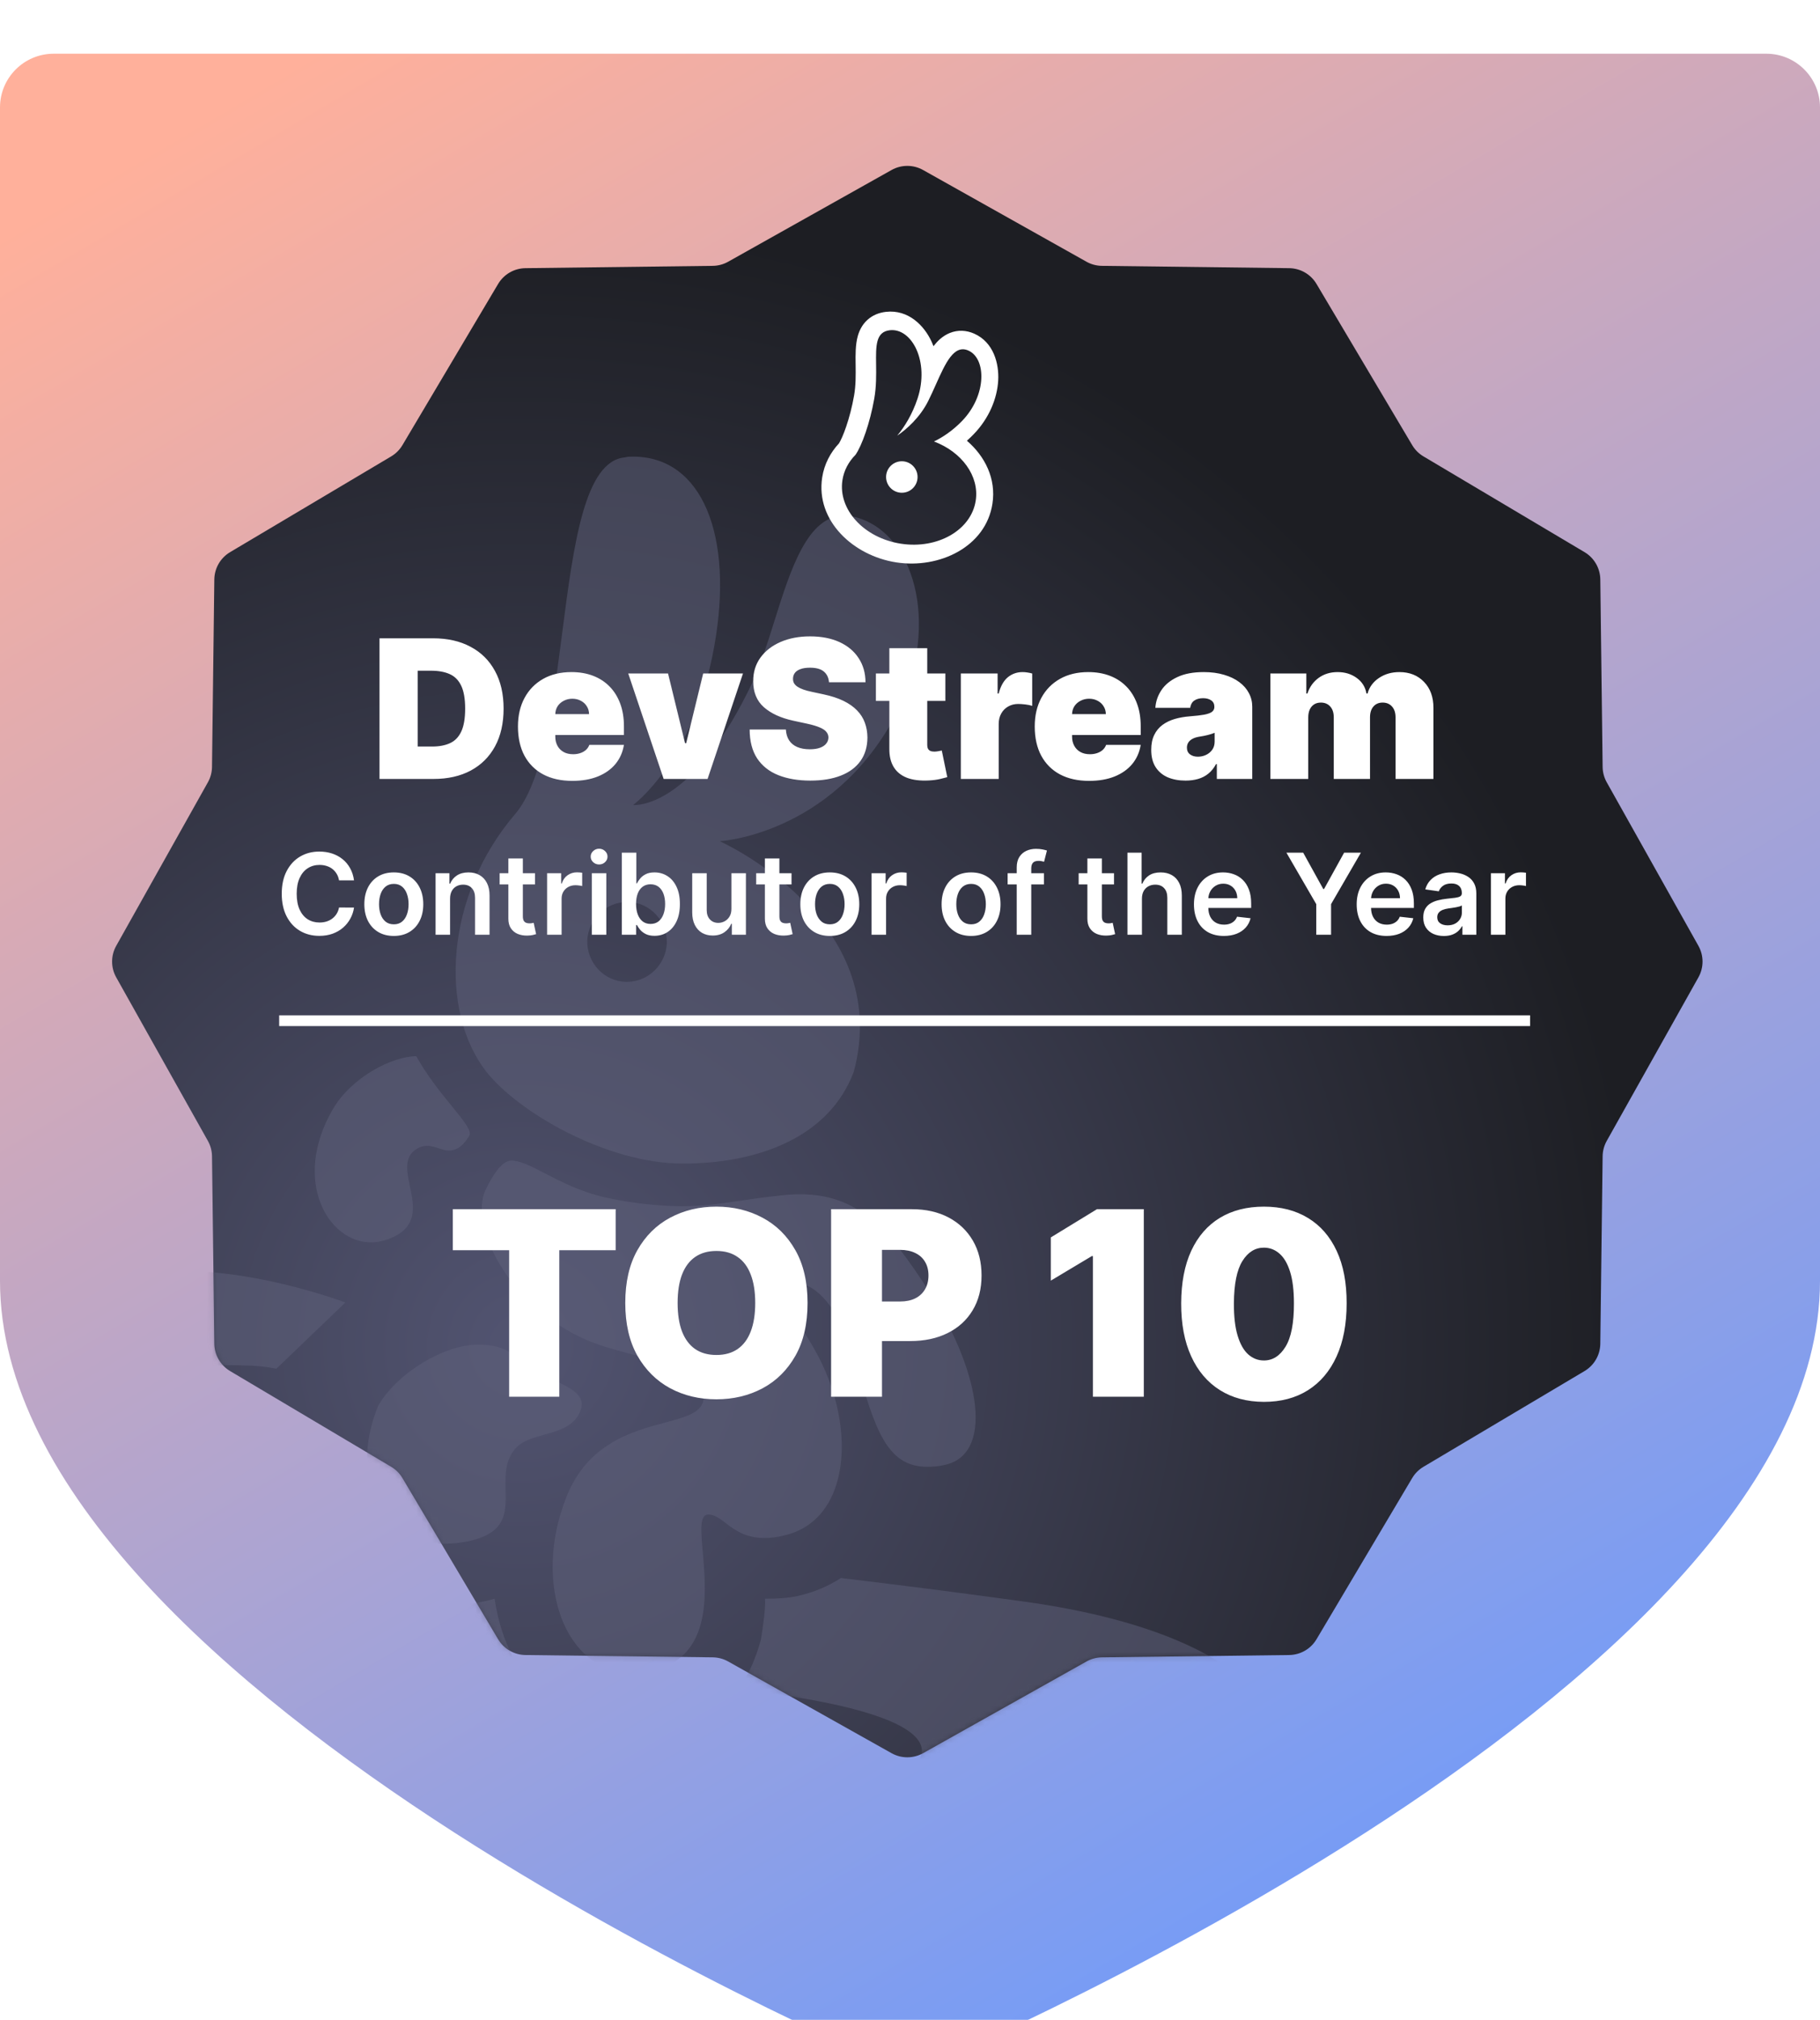
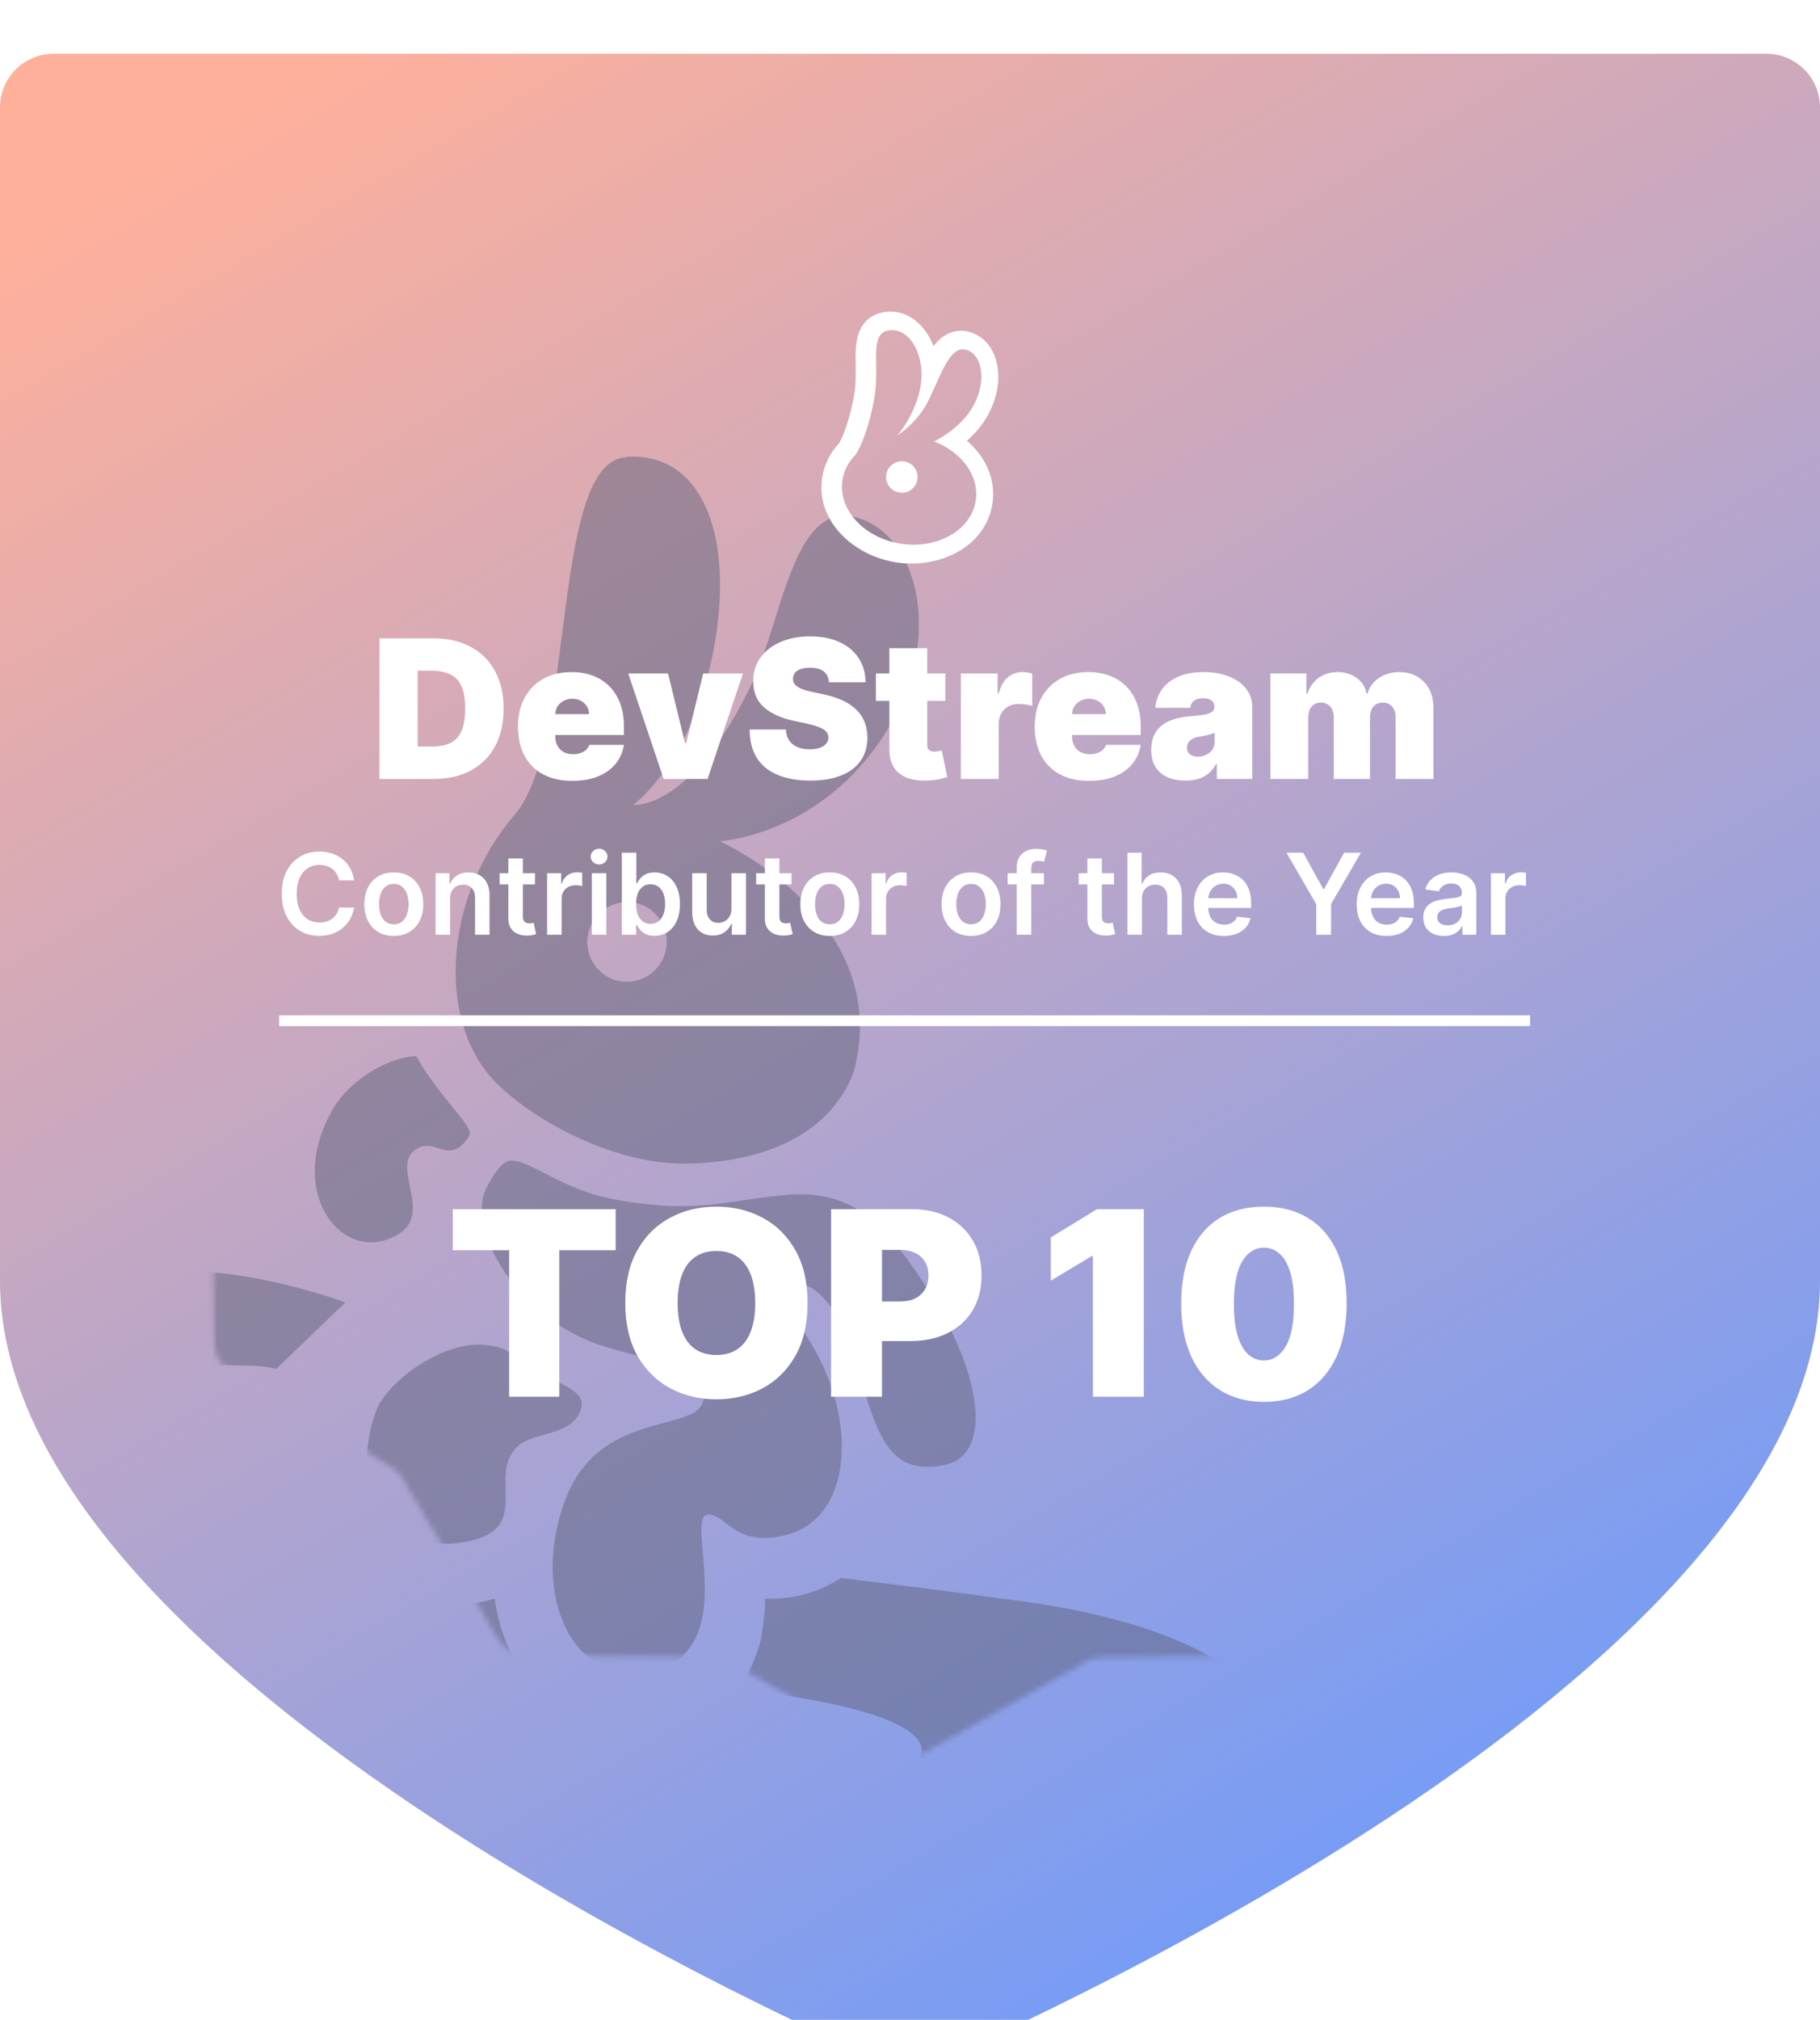
<svg xmlns="http://www.w3.org/2000/svg" width="339" height="376" viewBox="0 0 339 376" fill="none">
  <g filter="url(#filter0_i_17_1300)">
    <path d="M0 10C0 4.477 4.477 0 10 0H329C334.523 0 339 4.477 339 10V228.418C339 305.738 169.5 376 169.5 376C169.5 376 0 305.738 0 228.418V10Z" fill="url(#paint0_linear_17_1300)" />
  </g>
-   <path d="M166.065 31.647C167.888 30.624 170.112 30.624 171.935 31.647L202.375 48.722C203.249 49.212 204.233 49.476 205.236 49.488L240.135 49.92C242.225 49.946 244.151 51.059 245.219 52.856L263.043 82.863C263.555 83.725 264.275 84.445 265.137 84.957L295.144 102.781C296.941 103.849 298.054 105.775 298.079 107.865L298.512 142.764C298.524 143.767 298.788 144.751 299.278 145.625L316.353 176.065C317.376 177.888 317.376 180.112 316.353 181.935L299.278 212.375C298.788 213.249 298.524 214.233 298.512 215.236L298.079 250.135C298.054 252.225 296.941 254.151 295.144 255.219L265.137 273.043C264.275 273.555 263.555 274.275 263.043 275.137L245.219 305.144C244.151 306.941 242.225 308.054 240.135 308.079L205.236 308.512C204.233 308.524 203.249 308.788 202.375 309.278L171.935 326.353C170.112 327.376 167.888 327.376 166.065 326.353L135.625 309.278C134.751 308.788 133.767 308.524 132.764 308.512L97.865 308.079C95.775 308.054 93.849 306.941 92.781 305.144L74.957 275.137C74.445 274.275 73.725 273.555 72.863 273.043L42.856 255.219C41.059 254.151 39.946 252.225 39.92 250.135L39.488 215.236C39.476 214.233 39.212 213.249 38.722 212.375L21.647 181.935C20.624 180.112 20.624 177.888 21.647 176.065L38.722 145.625C39.212 144.751 39.476 143.767 39.488 142.764L39.92 107.865C39.946 105.775 41.059 103.849 42.856 102.781L72.863 84.957C73.725 84.445 74.445 83.725 74.957 82.863L92.781 52.856C93.849 51.059 95.775 49.946 97.865 49.92L132.764 49.488C133.767 49.476 134.751 49.212 135.625 48.722L166.065 31.647Z" fill="url(#paint1_radial_17_1300)" />
  <mask id="mask0_17_1300" style="mask-type:alpha" maskUnits="userSpaceOnUse" x="20" y="30" width="298" height="298">
    <path d="M166.065 31.647C167.888 30.624 170.112 30.624 171.935 31.647L202.375 48.722C203.249 49.212 204.233 49.476 205.236 49.488L240.135 49.92C242.225 49.946 244.151 51.059 245.219 52.856L263.043 82.863C263.555 83.725 264.275 84.445 265.137 84.957L295.144 102.781C296.941 103.849 298.054 105.775 298.079 107.865L298.512 142.764C298.524 143.767 298.788 144.751 299.278 145.625L316.353 176.065C317.376 177.888 317.376 180.112 316.353 181.935L299.278 212.375C298.788 213.249 298.524 214.233 298.512 215.236L298.079 250.135C298.054 252.225 296.941 254.151 295.144 255.219L265.137 273.043C264.275 273.555 263.555 274.275 263.043 275.137L245.219 305.144C244.151 306.941 242.225 308.054 240.135 308.079L205.236 308.512C204.233 308.524 203.249 308.788 202.375 309.278L171.935 326.353C170.112 327.376 167.888 327.376 166.065 326.353L135.625 309.278C134.751 308.788 133.767 308.524 132.764 308.512L97.865 308.079C95.775 308.054 93.849 306.941 92.781 305.144L74.957 275.137C74.445 274.275 73.725 273.555 72.863 273.043L42.856 255.219C41.059 254.151 39.946 252.225 39.92 250.135L39.488 215.236C39.476 214.233 39.212 213.249 38.722 212.375L21.647 181.935C20.624 180.112 20.624 177.888 21.647 176.065L38.722 145.625C39.212 144.751 39.476 143.767 39.488 142.764L39.92 107.865C39.946 105.775 41.059 103.849 42.856 102.781L72.863 84.957C73.725 84.445 74.445 83.725 74.957 82.863L92.781 52.856C93.849 51.059 95.775 49.946 97.865 49.92L132.764 49.488C133.767 49.476 134.751 49.212 135.625 48.722L166.065 31.647Z" fill="#4D4E5F" />
  </mask>
  <g mask="url(#mask0_17_1300)">
    <g filter="url(#filter1_dd_17_1300)">
      <path d="M59.001 266.438C58.256 266.331 57.516 266.223 56.781 266.115C3.853 255.229 19.459 237.028 45.373 238.179C47.385 238.179 49.465 238.381 51.478 238.785L64.324 226.46C64.324 226.46 48.931 220.61 34.238 220.61C24.174 220.61 12.768 222.898 2.771 230.64C-27.107 255.269 5.476 283.614 96.742 294.608C94.379 290.793 92.809 286.337 92.135 281.599C89.791 282.272 87.783 282.541 86.644 282.676C85.372 282.81 84.1 282.877 82.894 282.877C73.252 282.877 65.284 277.8 60.53 269.525C59.953 268.524 59.444 267.493 59.001 266.438Z" fill="#61637D" fill-opacity="0.5" />
      <path d="M159.03 318.62C179.28 311.848 177.483 302.974 137.451 298.464C139.411 295.905 140.737 292.823 141.726 289.232L141.836 288.512C142.169 286.338 142.61 283.47 142.49 281.599C144.432 281.599 146.641 281.532 148.717 281.061C151.621 280.39 154.274 279.276 156.631 277.746C167.633 279.059 179.027 280.502 190.764 282.135C285.633 295.329 229.678 365 158.157 365C123.94 365 86.234 349.046 59.8 303.407L102.672 307.042C102.672 307.042 126.959 320.303 147.624 320.303C151.649 320.303 155.474 319.832 159.03 318.62Z" fill="#61637D" fill-opacity="0.5" />
      <path fill-rule="evenodd" clip-rule="evenodd" d="M133.05 104.254C136.732 83.667 130.773 69 117.916 69C117.381 69 116.912 69 116.443 69.135C108.863 69.757 106.836 85.427 104.728 101.728C102.963 115.376 101.141 129.467 95.953 135.538C82.762 150.945 81.825 172.309 90.596 183.507C96.288 190.774 112.693 200.596 127.224 200.596C141.018 200.596 154.41 195.819 159.03 183.507C166.597 155.157 134.054 140.584 134.054 140.584C134.054 140.584 154.611 139.508 166.597 117.575C175.101 102.034 171.15 83.599 159.499 80.303C158.762 80.101 158.026 79.966 157.289 79.966C150.401 79.966 147.269 89.955 144.216 99.692C142.936 103.773 141.67 107.81 140.147 111.049C129.768 132.914 119.858 133.856 118.184 133.856H117.916C117.916 133.856 129.233 125.648 133.05 104.254ZM124.207 159.508C124.067 163.526 120.765 166.769 116.761 166.769H116.62C112.546 166.698 109.314 163.244 109.385 159.155C109.525 155.137 112.827 151.895 116.831 151.895H116.972C121.046 151.965 124.278 155.419 124.207 159.508Z" fill="#61637D" fill-opacity="0.5" />
      <path d="M84.203 189.964C82.179 187.485 79.594 184.318 77.539 180.615C73.12 180.615 65.486 184.449 61.937 190.572C54.371 203.758 61.067 215.263 69.102 215.263C69.972 215.263 70.843 215.128 71.713 214.859C78.018 212.877 77.151 208.695 76.352 204.842C75.768 202.025 75.22 199.383 77.539 197.905C78.276 197.434 78.945 197.299 79.548 197.299C80.321 197.299 81.058 197.541 81.758 197.77C82.39 197.977 82.993 198.174 83.566 198.174C85.232 198.174 86.406 197.098 87.412 195.413C87.935 194.537 86.4 192.656 84.203 189.964Z" fill="#61637D" fill-opacity="0.5" />
      <path d="M95.217 200.039C96.897 200.039 98.925 201.089 101.482 202.412C104.429 203.938 108.077 205.826 112.701 206.888C118.163 208.144 123.809 208.535 127.023 208.535C130.889 208.535 133.903 208.094 137.62 207.551C139.89 207.219 142.423 206.848 145.571 206.517C146.777 206.382 147.915 206.315 148.986 206.315C159.298 206.315 165.191 211.899 173.427 225.018C182.868 240.021 185.011 254.822 175.904 256.706C174.766 256.975 173.695 257.043 172.69 257.043C165.124 257.043 162.914 249.911 159.432 237.532C156.486 227.238 151.665 223 148.852 223C148.116 223 147.513 223.336 147.111 223.874C145.805 225.878 147.129 227.918 149.198 231.104C151.159 234.122 153.788 238.17 155.481 244.192C158.696 255.63 156.151 267.538 146.04 269.825C144.701 270.162 143.495 270.296 142.424 270.296C138.813 270.296 136.801 268.76 135.162 267.509C134.035 266.649 133.084 265.923 131.911 265.923C130.295 265.923 130.552 268.902 130.903 272.968C131.639 281.486 132.787 294.778 117.983 295.458C105.127 295.458 99.167 278.706 105.462 262.761C109.414 252.688 117.734 250.457 123.823 248.824C127.534 247.829 130.416 247.056 130.974 244.865C132.235 239.848 127.886 238.728 120.095 236.721C117.961 236.171 115.568 235.555 112.961 234.773C96.02 229.728 86.78 212.37 90.596 205.171C91.735 202.884 93.476 200.039 95.217 200.039Z" fill="#61637D" fill-opacity="0.5" />
      <path d="M95.217 235.984C93.944 234.841 91.668 234.302 89.056 234.302C82.695 234.302 74.029 239.552 70.48 245.607C65.618 257.061 68.901 271.373 82.762 271.373C83.498 271.373 84.302 271.306 85.105 271.238C94.388 270.114 94.284 265.845 94.174 261.352C94.106 258.585 94.036 255.733 96.154 253.477C97.393 252.177 99.355 251.628 101.358 251.067C104.228 250.263 107.182 249.436 108.207 246.345C109.036 243.728 106.491 242.49 103.013 240.798C100.592 239.62 97.718 238.222 95.217 235.984Z" fill="#61637D" fill-opacity="0.5" />
    </g>
  </g>
  <path d="M84.335 232.727V225.091H114.675V232.727H104.175V260H94.835V232.727H84.335ZM150.42 242.545C150.42 246.432 149.664 249.71 148.153 252.381C146.641 255.04 144.602 257.057 142.033 258.432C139.465 259.795 136.602 260.477 133.442 260.477C130.261 260.477 127.386 259.79 124.817 258.415C122.261 257.028 120.227 255.006 118.715 252.347C117.215 249.676 116.465 246.409 116.465 242.545C116.465 238.659 117.215 235.386 118.715 232.727C120.227 230.057 122.261 228.04 124.817 226.676C127.386 225.301 130.261 224.614 133.442 224.614C136.602 224.614 139.465 225.301 142.033 226.676C144.602 228.04 146.641 230.057 148.153 232.727C149.664 235.386 150.42 238.659 150.42 242.545ZM140.67 242.545C140.67 240.455 140.391 238.693 139.835 237.261C139.289 235.818 138.477 234.727 137.397 233.989C136.329 233.239 135.011 232.864 133.442 232.864C131.874 232.864 130.55 233.239 129.471 233.989C128.403 234.727 127.59 235.818 127.033 237.261C126.488 238.693 126.215 240.455 126.215 242.545C126.215 244.636 126.488 246.403 127.033 247.847C127.59 249.278 128.403 250.369 129.471 251.119C130.55 251.858 131.874 252.227 133.442 252.227C135.011 252.227 136.329 251.858 137.397 251.119C138.477 250.369 139.289 249.278 139.835 247.847C140.391 246.403 140.67 244.636 140.67 242.545ZM154.805 260V225.091H169.873C172.464 225.091 174.731 225.602 176.674 226.625C178.617 227.648 180.129 229.085 181.208 230.938C182.288 232.79 182.827 234.955 182.827 237.432C182.827 239.932 182.271 242.097 181.157 243.926C180.055 245.756 178.504 247.165 176.504 248.153C174.515 249.142 172.191 249.636 169.532 249.636H160.532V242.273H167.623C168.737 242.273 169.685 242.08 170.469 241.693C171.265 241.295 171.873 240.733 172.293 240.006C172.725 239.278 172.941 238.42 172.941 237.432C172.941 236.432 172.725 235.58 172.293 234.875C171.873 234.159 171.265 233.614 170.469 233.239C169.685 232.852 168.737 232.659 167.623 232.659H164.282V260H154.805ZM213.049 225.091V260H203.572V233.818H203.367L195.731 238.386V230.341L204.322 225.091H213.049ZM235.421 260.955C232.251 260.943 229.512 260.21 227.205 258.756C224.898 257.301 223.12 255.205 221.87 252.466C220.62 249.727 220.001 246.443 220.012 242.614C220.023 238.773 220.648 235.511 221.887 232.83C223.137 230.148 224.91 228.108 227.205 226.71C229.512 225.312 232.251 224.614 235.421 224.614C238.592 224.614 241.33 225.318 243.637 226.727C245.944 228.125 247.722 230.165 248.972 232.847C250.222 235.528 250.842 238.784 250.83 242.614C250.83 246.466 250.205 249.761 248.955 252.5C247.705 255.239 245.927 257.335 243.62 258.79C241.325 260.233 238.592 260.955 235.421 260.955ZM235.421 253.25C237.058 253.25 238.398 252.398 239.444 250.693C240.501 248.977 241.023 246.284 241.012 242.614C241.012 240.216 240.773 238.256 240.296 236.733C239.819 235.21 239.16 234.085 238.319 233.358C237.478 232.619 236.512 232.25 235.421 232.25C233.785 232.25 232.45 233.08 231.415 234.739C230.381 236.398 229.853 239.023 229.83 242.614C229.819 245.057 230.052 247.068 230.529 248.648C231.006 250.216 231.665 251.375 232.506 252.125C233.359 252.875 234.33 253.25 235.421 253.25Z" fill="white" />
  <path d="M80.761 145H70.688V118.818H80.659C83.352 118.818 85.679 119.342 87.639 120.391C89.608 121.43 91.125 122.93 92.19 124.891C93.264 126.842 93.801 129.182 93.801 131.909C93.801 134.636 93.269 136.98 92.203 138.94C91.138 140.892 89.629 142.392 87.678 143.44C85.726 144.48 83.421 145 80.761 145ZM77.796 138.966H80.506C81.801 138.966 82.905 138.757 83.817 138.339C84.737 137.922 85.436 137.202 85.913 136.179C86.399 135.156 86.642 133.733 86.642 131.909C86.642 130.085 86.395 128.662 85.901 127.639C85.415 126.616 84.699 125.896 83.753 125.479C82.815 125.061 81.665 124.852 80.301 124.852H77.796V138.966ZM106.601 145.358C104.505 145.358 102.698 144.957 101.181 144.156C99.672 143.347 98.509 142.187 97.691 140.679C96.881 139.162 96.476 137.347 96.476 135.233C96.476 133.205 96.885 131.432 97.704 129.915C98.522 128.398 99.677 127.217 101.168 126.374C102.659 125.53 104.419 125.108 106.448 125.108C107.931 125.108 109.273 125.338 110.475 125.798C111.676 126.259 112.703 126.928 113.556 127.805C114.408 128.675 115.064 129.732 115.525 130.976C115.985 132.22 116.215 133.622 116.215 135.182V136.818H98.675V132.932H109.721C109.712 132.369 109.567 131.875 109.286 131.449C109.013 131.014 108.642 130.678 108.174 130.439C107.713 130.192 107.189 130.068 106.601 130.068C106.03 130.068 105.506 130.192 105.029 130.439C104.551 130.678 104.168 131.01 103.878 131.436C103.597 131.862 103.448 132.361 103.431 132.932V137.125C103.431 137.756 103.563 138.318 103.827 138.812C104.091 139.307 104.471 139.695 104.965 139.976C105.459 140.257 106.056 140.398 106.755 140.398C107.24 140.398 107.684 140.33 108.084 140.193C108.493 140.057 108.843 139.861 109.132 139.605C109.422 139.341 109.635 139.026 109.772 138.659H116.215C115.993 140.023 115.469 141.207 114.642 142.213C113.816 143.21 112.721 143.986 111.357 144.54C110.002 145.085 108.417 145.358 106.601 145.358ZM138.392 125.364L131.795 145H123.614L117.017 125.364H124.432L127.602 138.352H127.807L130.977 125.364H138.392ZM154.411 127C154.342 126.148 154.023 125.483 153.452 125.006C152.889 124.528 152.033 124.29 150.882 124.29C150.149 124.29 149.548 124.379 149.08 124.558C148.619 124.729 148.278 124.963 148.057 125.261C147.835 125.56 147.72 125.901 147.712 126.284C147.695 126.599 147.75 126.885 147.878 127.141C148.014 127.388 148.227 127.614 148.517 127.818C148.807 128.014 149.178 128.193 149.629 128.355C150.081 128.517 150.618 128.662 151.24 128.79L153.388 129.25C154.837 129.557 156.077 129.962 157.108 130.464C158.139 130.967 158.983 131.56 159.639 132.241C160.295 132.915 160.777 133.673 161.084 134.517C161.399 135.361 161.561 136.281 161.57 137.278C161.561 139 161.131 140.457 160.278 141.651C159.426 142.844 158.207 143.751 156.622 144.374C155.045 144.996 153.149 145.307 150.933 145.307C148.658 145.307 146.672 144.97 144.976 144.297C143.288 143.624 141.976 142.588 141.038 141.19C140.109 139.784 139.641 137.986 139.632 135.795H146.382C146.425 136.597 146.625 137.27 146.983 137.815C147.341 138.361 147.844 138.774 148.491 139.055C149.148 139.337 149.928 139.477 150.831 139.477C151.589 139.477 152.224 139.384 152.736 139.196C153.247 139.009 153.635 138.749 153.899 138.416C154.163 138.084 154.3 137.705 154.308 137.278C154.3 136.878 154.168 136.528 153.912 136.23C153.665 135.923 153.256 135.651 152.685 135.412C152.114 135.165 151.342 134.935 150.371 134.722L147.763 134.159C145.445 133.656 143.616 132.817 142.278 131.641C140.949 130.456 140.288 128.841 140.297 126.795C140.288 125.134 140.732 123.68 141.626 122.436C142.53 121.183 143.778 120.207 145.372 119.509C146.974 118.81 148.811 118.46 150.882 118.46C152.996 118.46 154.824 118.814 156.366 119.521C157.909 120.229 159.098 121.226 159.933 122.513C160.777 123.791 161.203 125.287 161.212 127H154.411ZM176.086 125.364V130.477H163.148V125.364H176.086ZM165.654 120.659H172.711V138.685C172.711 138.957 172.758 139.188 172.852 139.375C172.945 139.554 173.09 139.69 173.286 139.784C173.482 139.869 173.734 139.912 174.04 139.912C174.254 139.912 174.501 139.886 174.782 139.835C175.072 139.784 175.285 139.741 175.421 139.707L176.444 144.668C176.129 144.761 175.677 144.876 175.089 145.013C174.509 145.149 173.819 145.239 173.018 145.281C171.398 145.366 170.039 145.2 168.94 144.783C167.84 144.357 167.013 143.687 166.46 142.776C165.906 141.864 165.637 140.722 165.654 139.349V120.659ZM178.966 145V125.364H185.818V129.097H186.022C186.38 127.716 186.947 126.706 187.723 126.067C188.507 125.428 189.423 125.108 190.471 125.108C190.778 125.108 191.081 125.134 191.379 125.185C191.686 125.227 191.98 125.291 192.261 125.376V131.398C191.912 131.278 191.481 131.189 190.97 131.129C190.458 131.07 190.02 131.04 189.653 131.04C188.963 131.04 188.341 131.197 187.787 131.513C187.241 131.82 186.811 132.254 186.495 132.817C186.18 133.371 186.022 134.023 186.022 134.773V145H178.966ZM202.859 145.358C200.762 145.358 198.956 144.957 197.439 144.156C195.93 143.347 194.767 142.187 193.949 140.679C193.139 139.162 192.734 137.347 192.734 135.233C192.734 133.205 193.143 131.432 193.961 129.915C194.779 128.398 195.934 127.217 197.426 126.374C198.917 125.53 200.677 125.108 202.706 125.108C204.189 125.108 205.531 125.338 206.733 125.798C207.934 126.259 208.961 126.928 209.814 127.805C210.666 128.675 211.322 129.732 211.782 130.976C212.243 132.22 212.473 133.622 212.473 135.182V136.818H194.933V132.932H205.978C205.97 132.369 205.825 131.875 205.544 131.449C205.271 131.014 204.9 130.678 204.431 130.439C203.971 130.192 203.447 130.068 202.859 130.068C202.288 130.068 201.764 130.192 201.287 130.439C200.809 130.678 200.426 131.01 200.136 131.436C199.855 131.862 199.706 132.361 199.689 132.932V137.125C199.689 137.756 199.821 138.318 200.085 138.812C200.349 139.307 200.728 139.695 201.223 139.976C201.717 140.257 202.314 140.398 203.012 140.398C203.498 140.398 203.941 140.33 204.342 140.193C204.751 140.057 205.1 139.861 205.39 139.605C205.68 139.341 205.893 139.026 206.029 138.659H212.473C212.251 140.023 211.727 141.207 210.9 142.213C210.074 143.21 208.978 143.986 207.615 144.54C206.26 145.085 204.674 145.358 202.859 145.358ZM220.824 145.307C219.571 145.307 218.463 145.102 217.5 144.693C216.545 144.276 215.795 143.645 215.25 142.801C214.705 141.957 214.432 140.884 214.432 139.58C214.432 138.506 214.615 137.589 214.982 136.831C215.348 136.064 215.859 135.438 216.516 134.952C217.172 134.466 217.935 134.095 218.804 133.839C219.682 133.584 220.628 133.418 221.642 133.341C222.741 133.256 223.624 133.153 224.288 133.034C224.962 132.906 225.447 132.732 225.746 132.51C226.044 132.28 226.193 131.977 226.193 131.602V131.551C226.193 131.04 225.997 130.648 225.605 130.375C225.213 130.102 224.71 129.966 224.097 129.966C223.423 129.966 222.874 130.115 222.447 130.413C222.03 130.703 221.778 131.151 221.693 131.756H215.199C215.284 130.562 215.663 129.463 216.337 128.457C217.018 127.443 218.011 126.634 219.315 126.028C220.619 125.415 222.247 125.108 224.199 125.108C225.605 125.108 226.866 125.274 227.983 125.607C229.099 125.93 230.05 126.386 230.834 126.974C231.618 127.554 232.214 128.236 232.624 129.02C233.041 129.795 233.25 130.639 233.25 131.551V145H226.653V142.239H226.5C226.108 142.972 225.631 143.564 225.068 144.016C224.514 144.467 223.879 144.795 223.163 145C222.456 145.205 221.676 145.307 220.824 145.307ZM223.125 140.858C223.662 140.858 224.165 140.747 224.634 140.526C225.111 140.304 225.499 139.984 225.797 139.567C226.095 139.149 226.244 138.642 226.244 138.045V136.409C226.057 136.486 225.857 136.558 225.643 136.626C225.439 136.695 225.217 136.759 224.979 136.818C224.749 136.878 224.501 136.933 224.237 136.984C223.982 137.036 223.713 137.082 223.432 137.125C222.886 137.21 222.439 137.351 222.089 137.547C221.749 137.734 221.493 137.969 221.322 138.25C221.161 138.523 221.08 138.83 221.08 139.17C221.08 139.716 221.271 140.134 221.655 140.423C222.038 140.713 222.528 140.858 223.125 140.858ZM236.622 145V125.364H243.321V129.097H243.525C243.934 127.869 244.633 126.898 245.622 126.182C246.61 125.466 247.787 125.108 249.15 125.108C250.531 125.108 251.72 125.474 252.717 126.207C253.714 126.932 254.315 127.895 254.52 129.097H254.724C255.056 127.895 255.764 126.932 256.846 126.207C257.929 125.474 259.199 125.108 260.656 125.108C262.539 125.108 264.065 125.713 265.233 126.923C266.409 128.134 266.997 129.744 266.997 131.756V145H259.94V133.545C259.94 132.685 259.723 132.011 259.288 131.526C258.853 131.031 258.27 130.784 257.537 130.784C256.812 130.784 256.237 131.031 255.811 131.526C255.393 132.011 255.184 132.685 255.184 133.545V145H248.434V133.545C248.434 132.685 248.217 132.011 247.782 131.526C247.348 131.031 246.764 130.784 246.031 130.784C245.545 130.784 245.127 130.895 244.778 131.116C244.429 131.338 244.156 131.658 243.96 132.075C243.772 132.484 243.679 132.974 243.679 133.545V145H236.622Z" fill="white" />
  <path d="M65.941 163.88H63.152C63.072 163.423 62.926 163.018 62.712 162.665C62.498 162.307 62.232 162.004 61.914 161.755C61.596 161.506 61.233 161.32 60.825 161.196C60.422 161.066 59.987 161.002 59.52 161.002C58.69 161.002 57.954 161.211 57.313 161.628C56.672 162.041 56.169 162.647 55.806 163.448C55.444 164.243 55.262 165.215 55.262 166.364C55.262 167.532 55.444 168.516 55.806 169.317C56.174 170.112 56.676 170.714 57.313 171.121C57.954 171.524 58.688 171.725 59.513 171.725C59.97 171.725 60.398 171.666 60.795 171.547C61.198 171.422 61.559 171.241 61.877 171.002C62.2 170.763 62.471 170.47 62.69 170.122C62.913 169.774 63.067 169.376 63.152 168.929L65.941 168.944C65.837 169.67 65.61 170.351 65.262 170.987C64.919 171.624 64.469 172.185 63.913 172.673C63.356 173.155 62.705 173.533 61.959 173.806C61.213 174.075 60.385 174.209 59.475 174.209C58.133 174.209 56.935 173.898 55.881 173.277C54.827 172.655 53.997 171.758 53.39 170.585C52.784 169.411 52.48 168.004 52.48 166.364C52.48 164.718 52.786 163.311 53.398 162.143C54.009 160.969 54.842 160.072 55.896 159.451C56.95 158.829 58.143 158.518 59.475 158.518C60.326 158.518 61.116 158.638 61.847 158.876C62.578 159.115 63.229 159.466 63.801 159.928C64.373 160.385 64.842 160.947 65.21 161.613C65.583 162.275 65.827 163.03 65.941 163.88ZM73.352 174.224C72.233 174.224 71.264 173.978 70.443 173.485C69.623 172.993 68.987 172.305 68.534 171.42C68.087 170.535 67.863 169.501 67.863 168.317C67.863 167.134 68.087 166.098 68.534 165.208C68.987 164.318 69.623 163.627 70.443 163.135C71.264 162.642 72.233 162.396 73.352 162.396C74.47 162.396 75.44 162.642 76.26 163.135C77.081 163.627 77.714 164.318 78.162 165.208C78.614 166.098 78.84 167.134 78.84 168.317C78.84 169.501 78.614 170.535 78.162 171.42C77.714 172.305 77.081 172.993 76.26 173.485C75.44 173.978 74.47 174.224 73.352 174.224ZM73.367 172.061C73.973 172.061 74.48 171.895 74.888 171.561C75.296 171.223 75.599 170.771 75.798 170.204C76.002 169.637 76.104 169.006 76.104 168.31C76.104 167.609 76.002 166.975 75.798 166.408C75.599 165.837 75.296 165.382 74.888 165.044C74.48 164.706 73.973 164.537 73.367 164.537C72.745 164.537 72.228 164.706 71.816 165.044C71.408 165.382 71.102 165.837 70.898 166.408C70.699 166.975 70.6 167.609 70.6 168.31C70.6 169.006 70.699 169.637 70.898 170.204C71.102 170.771 71.408 171.223 71.816 171.561C72.228 171.895 72.745 172.061 73.367 172.061ZM83.831 167.288V174H81.132V162.545H83.712V164.492H83.846C84.11 163.85 84.53 163.341 85.106 162.963C85.688 162.585 86.407 162.396 87.262 162.396C88.052 162.396 88.741 162.565 89.327 162.903C89.919 163.241 90.376 163.731 90.7 164.373C91.028 165.014 91.189 165.792 91.184 166.707V174H88.485V167.124C88.485 166.359 88.286 165.76 87.888 165.327C87.495 164.895 86.951 164.678 86.255 164.678C85.783 164.678 85.362 164.783 84.995 164.991C84.632 165.195 84.346 165.491 84.137 165.879C83.933 166.267 83.831 166.737 83.831 167.288ZM99.648 162.545V164.634H93.064V162.545H99.648ZM94.689 159.801H97.389V170.555C97.389 170.918 97.444 171.196 97.553 171.39C97.667 171.579 97.816 171.708 98 171.778C98.184 171.847 98.388 171.882 98.612 171.882C98.781 171.882 98.935 171.87 99.074 171.845C99.218 171.82 99.328 171.798 99.402 171.778L99.857 173.888C99.713 173.938 99.507 173.993 99.238 174.052C98.975 174.112 98.652 174.147 98.269 174.157C97.593 174.176 96.984 174.075 96.442 173.851C95.9 173.622 95.47 173.269 95.152 172.792C94.838 172.315 94.684 171.718 94.689 171.002V159.801ZM101.906 174V162.545H104.524V164.455H104.643C104.852 163.793 105.21 163.284 105.717 162.926C106.229 162.563 106.813 162.381 107.469 162.381C107.618 162.381 107.785 162.389 107.969 162.404C108.158 162.414 108.314 162.431 108.439 162.456V164.939C108.324 164.9 108.143 164.865 107.894 164.835C107.651 164.8 107.415 164.783 107.186 164.783C106.694 164.783 106.251 164.89 105.859 165.103C105.471 165.312 105.165 165.603 104.941 165.976C104.718 166.349 104.606 166.779 104.606 167.266V174H101.906ZM110.232 174V162.545H112.932V174H110.232ZM111.59 160.92C111.162 160.92 110.794 160.778 110.486 160.495C110.178 160.206 110.023 159.861 110.023 159.458C110.023 159.05 110.178 158.705 110.486 158.422C110.794 158.133 111.162 157.989 111.59 157.989C112.022 157.989 112.39 158.133 112.693 158.422C113.001 158.705 113.156 159.05 113.156 159.458C113.156 159.861 113.001 160.206 112.693 160.495C112.39 160.778 112.022 160.92 111.59 160.92ZM115.827 174V158.727H118.527V164.44H118.639C118.778 164.161 118.974 163.865 119.228 163.552C119.481 163.234 119.824 162.963 120.257 162.739C120.689 162.511 121.241 162.396 121.912 162.396C122.797 162.396 123.595 162.623 124.306 163.075C125.022 163.522 125.589 164.186 126.007 165.066C126.429 165.941 126.64 167.015 126.64 168.288C126.64 169.545 126.434 170.614 126.021 171.494C125.609 172.374 125.047 173.045 124.336 173.508C123.625 173.97 122.82 174.201 121.92 174.201C121.264 174.201 120.719 174.092 120.287 173.873C119.854 173.654 119.506 173.391 119.243 173.083C118.984 172.77 118.783 172.474 118.639 172.195H118.482V174H115.827ZM118.475 168.273C118.475 169.013 118.579 169.662 118.788 170.219C119.002 170.776 119.307 171.211 119.705 171.524C120.108 171.832 120.595 171.987 121.167 171.987C121.763 171.987 122.263 171.827 122.666 171.509C123.068 171.186 123.372 170.746 123.575 170.189C123.784 169.627 123.889 168.989 123.889 168.273C123.889 167.562 123.787 166.93 123.583 166.379C123.379 165.827 123.076 165.394 122.673 165.081C122.27 164.768 121.768 164.611 121.167 164.611C120.59 164.611 120.1 164.763 119.698 165.066C119.295 165.369 118.989 165.794 118.78 166.341C118.576 166.888 118.475 167.532 118.475 168.273ZM136.236 169.183V162.545H138.936V174H136.318V171.964H136.199C135.94 172.605 135.515 173.13 134.924 173.538C134.337 173.945 133.614 174.149 132.754 174.149C132.003 174.149 131.339 173.983 130.762 173.65C130.191 173.311 129.743 172.822 129.42 172.18C129.097 171.534 128.935 170.754 128.935 169.839V162.545H131.635V169.421C131.635 170.147 131.834 170.724 132.232 171.151C132.629 171.579 133.151 171.793 133.798 171.793C134.195 171.793 134.581 171.696 134.954 171.502C135.326 171.308 135.632 171.02 135.871 170.637C136.114 170.249 136.236 169.764 136.236 169.183ZM147.432 162.545V164.634H140.847V162.545H147.432ZM142.472 159.801H145.172V170.555C145.172 170.918 145.227 171.196 145.336 171.39C145.45 171.579 145.6 171.708 145.784 171.778C145.967 171.847 146.171 171.882 146.395 171.882C146.564 171.882 146.718 171.87 146.857 171.845C147.002 171.82 147.111 171.798 147.186 171.778L147.64 173.888C147.496 173.938 147.29 173.993 147.021 174.052C146.758 174.112 146.435 174.147 146.052 174.157C145.376 174.176 144.767 174.075 144.225 173.851C143.683 173.622 143.253 173.269 142.935 172.792C142.622 172.315 142.467 171.718 142.472 171.002V159.801ZM154.563 174.224C153.444 174.224 152.475 173.978 151.654 173.485C150.834 172.993 150.198 172.305 149.745 171.42C149.298 170.535 149.074 169.501 149.074 168.317C149.074 167.134 149.298 166.098 149.745 165.208C150.198 164.318 150.834 163.627 151.654 163.135C152.475 162.642 153.444 162.396 154.563 162.396C155.681 162.396 156.651 162.642 157.471 163.135C158.291 163.627 158.925 164.318 159.373 165.208C159.825 166.098 160.051 167.134 160.051 168.317C160.051 169.501 159.825 170.535 159.373 171.42C158.925 172.305 158.291 172.993 157.471 173.485C156.651 173.978 155.681 174.224 154.563 174.224ZM154.578 172.061C155.184 172.061 155.691 171.895 156.099 171.561C156.507 171.223 156.81 170.771 157.009 170.204C157.213 169.637 157.314 169.006 157.314 168.31C157.314 167.609 157.213 166.975 157.009 166.408C156.81 165.837 156.507 165.382 156.099 165.044C155.691 164.706 155.184 164.537 154.578 164.537C153.956 164.537 153.439 164.706 153.027 165.044C152.619 165.382 152.313 165.837 152.109 166.408C151.91 166.975 151.811 167.609 151.811 168.31C151.811 169.006 151.91 169.637 152.109 170.204C152.313 170.771 152.619 171.223 153.027 171.561C153.439 171.895 153.956 172.061 154.578 172.061ZM162.343 174V162.545H164.96V164.455H165.08C165.288 163.793 165.646 163.284 166.153 162.926C166.665 162.563 167.25 162.381 167.906 162.381C168.055 162.381 168.222 162.389 168.405 162.404C168.594 162.414 168.751 162.431 168.875 162.456V164.939C168.761 164.9 168.58 164.865 168.331 164.835C168.087 164.8 167.851 164.783 167.622 164.783C167.13 164.783 166.688 164.89 166.295 165.103C165.907 165.312 165.602 165.603 165.378 165.976C165.154 166.349 165.042 166.779 165.042 167.266V174H162.343ZM180.874 174.224C179.756 174.224 178.786 173.978 177.966 173.485C177.146 172.993 176.509 172.305 176.057 171.42C175.609 170.535 175.386 169.501 175.386 168.317C175.386 167.134 175.609 166.098 176.057 165.208C176.509 164.318 177.146 163.627 177.966 163.135C178.786 162.642 179.756 162.396 180.874 162.396C181.993 162.396 182.962 162.642 183.783 163.135C184.603 163.627 185.237 164.318 185.684 165.208C186.137 166.098 186.363 167.134 186.363 168.317C186.363 169.501 186.137 170.535 185.684 171.42C185.237 172.305 184.603 172.993 183.783 173.485C182.962 173.978 181.993 174.224 180.874 174.224ZM180.889 172.061C181.496 172.061 182.003 171.895 182.41 171.561C182.818 171.223 183.121 170.771 183.32 170.204C183.524 169.637 183.626 169.006 183.626 168.31C183.626 167.609 183.524 166.975 183.32 166.408C183.121 165.837 182.818 165.382 182.41 165.044C182.003 164.706 181.496 164.537 180.889 164.537C180.268 164.537 179.751 164.706 179.338 165.044C178.93 165.382 178.625 165.837 178.421 166.408C178.222 166.975 178.122 167.609 178.122 168.31C178.122 169.006 178.222 169.637 178.421 170.204C178.625 170.771 178.93 171.223 179.338 171.561C179.751 171.895 180.268 172.061 180.889 172.061ZM194.456 162.545V164.634H187.685V162.545H194.456ZM189.378 174V161.464C189.378 160.694 189.537 160.052 189.855 159.54C190.178 159.028 190.61 158.645 191.152 158.392C191.694 158.138 192.296 158.011 192.957 158.011C193.424 158.011 193.84 158.049 194.202 158.123C194.565 158.198 194.834 158.265 195.008 158.325L194.471 160.413C194.357 160.378 194.212 160.343 194.038 160.308C193.864 160.268 193.67 160.249 193.457 160.249C192.955 160.249 192.599 160.37 192.39 160.614C192.186 160.853 192.085 161.196 192.085 161.643V174H189.378ZM207.499 162.545V164.634H200.914V162.545H207.499ZM202.54 159.801H205.239V170.555C205.239 170.918 205.294 171.196 205.403 171.39C205.518 171.579 205.667 171.708 205.851 171.778C206.035 171.847 206.239 171.882 206.462 171.882C206.631 171.882 206.786 171.87 206.925 171.845C207.069 171.82 207.178 171.798 207.253 171.778L207.708 173.888C207.564 173.938 207.357 173.993 207.089 174.052C206.825 174.112 206.502 174.147 206.119 174.157C205.443 174.176 204.834 174.075 204.292 173.851C203.75 173.622 203.32 173.269 203.002 172.792C202.689 172.315 202.535 171.718 202.54 171.002V159.801ZM212.702 167.288V174H210.003V158.727H212.643V164.492H212.777C213.045 163.846 213.461 163.336 214.022 162.963C214.589 162.585 215.31 162.396 216.185 162.396C216.98 162.396 217.674 162.563 218.266 162.896C218.857 163.229 219.315 163.716 219.638 164.358C219.966 164.999 220.13 165.782 220.13 166.707V174H217.43V167.124C217.43 166.354 217.231 165.755 216.834 165.327C216.441 164.895 215.889 164.678 215.178 164.678C214.701 164.678 214.273 164.783 213.896 164.991C213.523 165.195 213.229 165.491 213.016 165.879C212.807 166.267 212.702 166.737 212.702 167.288ZM227.953 174.224C226.804 174.224 225.812 173.985 224.977 173.508C224.147 173.026 223.508 172.344 223.061 171.464C222.613 170.58 222.39 169.538 222.39 168.34C222.39 167.162 222.613 166.127 223.061 165.238C223.513 164.343 224.144 163.647 224.955 163.15C225.765 162.647 226.717 162.396 227.811 162.396C228.517 162.396 229.183 162.511 229.81 162.739C230.441 162.963 230.998 163.311 231.48 163.783C231.967 164.256 232.35 164.857 232.629 165.588C232.907 166.314 233.046 167.179 233.046 168.183V169.011H223.657V167.191H230.458C230.453 166.674 230.342 166.214 230.123 165.812C229.904 165.404 229.598 165.083 229.206 164.85C228.818 164.616 228.365 164.499 227.848 164.499C227.296 164.499 226.812 164.634 226.394 164.902C225.977 165.165 225.651 165.513 225.417 165.946C225.189 166.374 225.072 166.843 225.067 167.355V168.944C225.067 169.61 225.189 170.182 225.432 170.659C225.676 171.131 226.016 171.494 226.454 171.748C226.891 171.996 227.403 172.121 227.99 172.121C228.383 172.121 228.738 172.066 229.056 171.957C229.375 171.842 229.651 171.676 229.884 171.457C230.118 171.238 230.294 170.967 230.414 170.644L232.934 170.928C232.775 171.594 232.472 172.175 232.024 172.673C231.582 173.165 231.015 173.548 230.324 173.821C229.633 174.089 228.843 174.224 227.953 174.224ZM239.614 158.727H242.739L246.475 165.484H246.624L250.36 158.727H253.485L247.929 168.303V174H245.17V168.303L239.614 158.727ZM258.263 174.224C257.115 174.224 256.123 173.985 255.288 173.508C254.458 173.026 253.819 172.344 253.371 171.464C252.924 170.58 252.7 169.538 252.7 168.34C252.7 167.162 252.924 166.127 253.371 165.238C253.824 164.343 254.455 163.647 255.265 163.15C256.076 162.647 257.028 162.396 258.122 162.396C258.828 162.396 259.494 162.511 260.12 162.739C260.752 162.963 261.308 163.311 261.791 163.783C262.278 164.256 262.661 164.857 262.939 165.588C263.217 166.314 263.357 167.179 263.357 168.183V169.011H253.968V167.191H260.769C260.764 166.674 260.652 166.214 260.433 165.812C260.215 165.404 259.909 165.083 259.516 164.85C259.128 164.616 258.676 164.499 258.159 164.499C257.607 164.499 257.122 164.634 256.705 164.902C256.287 165.165 255.961 165.513 255.728 165.946C255.499 166.374 255.382 166.843 255.377 167.355V168.944C255.377 169.61 255.499 170.182 255.743 170.659C255.986 171.131 256.327 171.494 256.764 171.748C257.202 171.996 257.714 172.121 258.301 172.121C258.693 172.121 259.049 172.066 259.367 171.957C259.685 171.842 259.961 171.676 260.195 171.457C260.428 171.238 260.605 170.967 260.724 170.644L263.245 170.928C263.086 171.594 262.782 172.175 262.335 172.673C261.893 173.165 261.326 173.548 260.635 173.821C259.944 174.089 259.153 174.224 258.263 174.224ZM268.937 174.231C268.211 174.231 267.557 174.102 266.975 173.843C266.399 173.58 265.941 173.192 265.603 172.68C265.27 172.168 265.104 171.537 265.104 170.786C265.104 170.14 265.223 169.605 265.462 169.183C265.7 168.76 266.026 168.422 266.438 168.168C266.851 167.915 267.316 167.723 267.833 167.594C268.355 167.46 268.894 167.363 269.451 167.303C270.122 167.234 270.667 167.172 271.084 167.117C271.502 167.057 271.805 166.968 271.994 166.848C272.188 166.724 272.285 166.533 272.285 166.274V166.229C272.285 165.668 272.118 165.233 271.785 164.924C271.452 164.616 270.973 164.462 270.346 164.462C269.685 164.462 269.16 164.606 268.773 164.895C268.39 165.183 268.131 165.523 267.997 165.916L265.476 165.558C265.675 164.862 266.003 164.281 266.461 163.813C266.918 163.341 267.477 162.988 268.139 162.754C268.8 162.516 269.531 162.396 270.331 162.396C270.883 162.396 271.432 162.461 271.979 162.59C272.526 162.719 273.026 162.933 273.478 163.232C273.931 163.525 274.294 163.925 274.567 164.432C274.845 164.939 274.985 165.573 274.985 166.334V174H272.389V172.426H272.3C272.136 172.745 271.905 173.043 271.606 173.321C271.313 173.595 270.943 173.816 270.495 173.985C270.053 174.149 269.533 174.231 268.937 174.231ZM269.638 172.248C270.18 172.248 270.649 172.141 271.047 171.927C271.445 171.708 271.751 171.42 271.964 171.062C272.183 170.704 272.292 170.314 272.292 169.891V168.541C272.208 168.611 272.064 168.675 271.86 168.735C271.661 168.795 271.437 168.847 271.189 168.892C270.94 168.936 270.694 168.976 270.451 169.011C270.207 169.046 269.996 169.076 269.817 169.1C269.414 169.155 269.053 169.245 268.735 169.369C268.417 169.493 268.166 169.667 267.982 169.891C267.798 170.11 267.706 170.393 267.706 170.741C267.706 171.238 267.888 171.614 268.251 171.867C268.614 172.121 269.076 172.248 269.638 172.248ZM277.699 174V162.545H280.317V164.455H280.436C280.645 163.793 281.003 163.284 281.51 162.926C282.022 162.563 282.606 162.381 283.262 162.381C283.411 162.381 283.578 162.389 283.762 162.404C283.951 162.414 284.107 162.431 284.232 162.456V164.939C284.117 164.9 283.936 164.865 283.687 164.835C283.444 164.8 283.208 164.783 282.979 164.783C282.487 164.783 282.044 164.89 281.652 165.103C281.264 165.312 280.958 165.603 280.734 165.976C280.511 166.349 280.399 166.779 280.399 167.266V174H277.699Z" fill="white" />
  <path d="M227 190L52 190L285 190" stroke="white" stroke-width="2" />
  <path fill-rule="evenodd" clip-rule="evenodd" d="M153.142 88.885C153.523 86.408 154.669 84.246 156.283 82.52C156.587 82.02 157.075 80.988 157.605 79.439C158.177 77.767 158.716 75.735 159.085 73.631C159.415 71.749 159.4 69.877 159.374 67.933L159.37 67.662C159.348 66.142 159.32 64.167 159.777 62.547C160.048 61.587 160.552 60.48 161.538 59.573C162.554 58.639 163.786 58.187 165.026 58.048C169.188 57.581 172.172 60.599 173.558 63.682C173.67 63.931 173.775 64.186 173.873 64.446C173.892 64.421 173.911 64.396 173.931 64.371C174.59 63.521 175.552 62.536 176.911 61.985C178.419 61.374 180.007 61.462 181.461 62.109C185.091 63.722 186.101 67.704 185.927 70.819C185.739 74.169 184.242 77.86 181.36 80.832C180.943 81.262 180.521 81.664 180.098 82.04C183.477 84.942 185.57 89.115 184.855 93.763C183.616 101.824 174.94 105.918 166.943 104.688C158.946 103.458 151.903 96.946 153.142 88.885ZM159.342 84.669C160.506 83.026 162.042 78.766 162.844 74.197C163.239 71.947 163.21 69.76 163.185 67.851V67.851C163.139 64.34 163.105 61.769 165.743 61.473C169.815 61.016 173.194 67.29 170.904 74.197C169.92 77.164 168.462 79.484 167.112 81.103C168.883 79.901 171.362 77.703 172.892 74.645C173.396 73.638 173.864 72.593 174.319 71.579L174.319 71.579C176.111 67.579 177.688 64.061 180.375 65.255C183.743 66.753 183.809 73.605 179.188 78.371C177.419 80.195 175.566 81.412 173.968 82.18C179.119 84.117 182.449 88.593 181.741 93.197C180.898 98.676 174.657 102.263 167.801 101.209C160.946 100.154 156.071 94.858 156.914 89.379C157.192 87.57 158.059 85.967 159.342 84.669ZM167.978 91.726C169.597 91.726 170.909 90.413 170.909 88.794C170.909 87.175 169.597 85.863 167.978 85.863C166.359 85.863 165.046 87.175 165.046 88.794C165.046 90.413 166.359 91.726 167.978 91.726Z" fill="white" />
  <defs>
    <filter id="filter0_i_17_1300" x="0" y="0" width="339" height="376" filterUnits="userSpaceOnUse" color-interpolation-filters="sRGB">
      <feFlood flood-opacity="0" result="BackgroundImageFix" />
      <feBlend mode="normal" in="SourceGraphic" in2="BackgroundImageFix" result="shape" />
      <feColorMatrix in="SourceAlpha" type="matrix" values="0 0 0 0 0 0 0 0 0 0 0 0 0 0 0 0 0 0 127 0" result="hardAlpha" />
      <feOffset dy="10" />
      <feComposite in2="hardAlpha" operator="arithmetic" k2="-1" k3="1" />
      <feColorMatrix type="matrix" values="0 0 0 0 1 0 0 0 0 1 0 0 0 0 1 0 0 0 0.4 0" />
      <feBlend mode="normal" in2="shape" result="effect1_innerShadow_17_1300" />
    </filter>
    <filter id="filter1_dd_17_1300" x="-40" y="43.4" width="313" height="360" filterUnits="userSpaceOnUse" color-interpolation-filters="sRGB">
      <feFlood flood-opacity="0" result="BackgroundImageFix" />
      <feColorMatrix in="SourceAlpha" type="matrix" values="0 0 0 0 0 0 0 0 0 0 0 0 0 0 0 0 0 0 127 0" result="hardAlpha" />
      <feOffset dy="6.4" />
      <feGaussianBlur stdDeviation="16" />
      <feColorMatrix type="matrix" values="0 0 0 0 0 0 0 0 0 0 0 0 0 0 0 0 0 0 0.07 0" />
      <feBlend mode="normal" in2="BackgroundImageFix" result="effect1_dropShadow_17_1300" />
      <feColorMatrix in="SourceAlpha" type="matrix" values="0 0 0 0 0 0 0 0 0 0 0 0 0 0 0 0 0 0 127 0" result="hardAlpha" />
      <feMorphology radius="0.8" operator="erode" in="SourceAlpha" result="effect2_dropShadow_17_1300" />
      <feOffset dy="9.6" />
      <feGaussianBlur stdDeviation="9.6" />
      <feColorMatrix type="matrix" values="0 0 0 0 0 0 0 0 0 0 0 0 0 0 0 0 0 0 0.1 0" />
      <feBlend mode="normal" in2="effect1_dropShadow_17_1300" result="effect2_dropShadow_17_1300" />
      <feBlend mode="normal" in="SourceGraphic" in2="effect2_dropShadow_17_1300" result="shape" />
    </filter>
    <linearGradient id="paint0_linear_17_1300" x1="-6.87677e-07" y1="-16" x2="220.506" y2="358.333" gradientUnits="userSpaceOnUse">
      <stop offset="0.099" stop-color="#FFB09B" />
      <stop offset="1" stop-color="#769CF6" />
    </linearGradient>
    <radialGradient id="paint1_radial_17_1300" cx="0" cy="0" r="1" gradientUnits="userSpaceOnUse" gradientTransform="translate(96.5 250) rotate(-42.678) scale(209.476)">
      <stop stop-color="#525471" />
      <stop offset="1" stop-color="#1D1E23" />
    </radialGradient>
  </defs>
</svg>